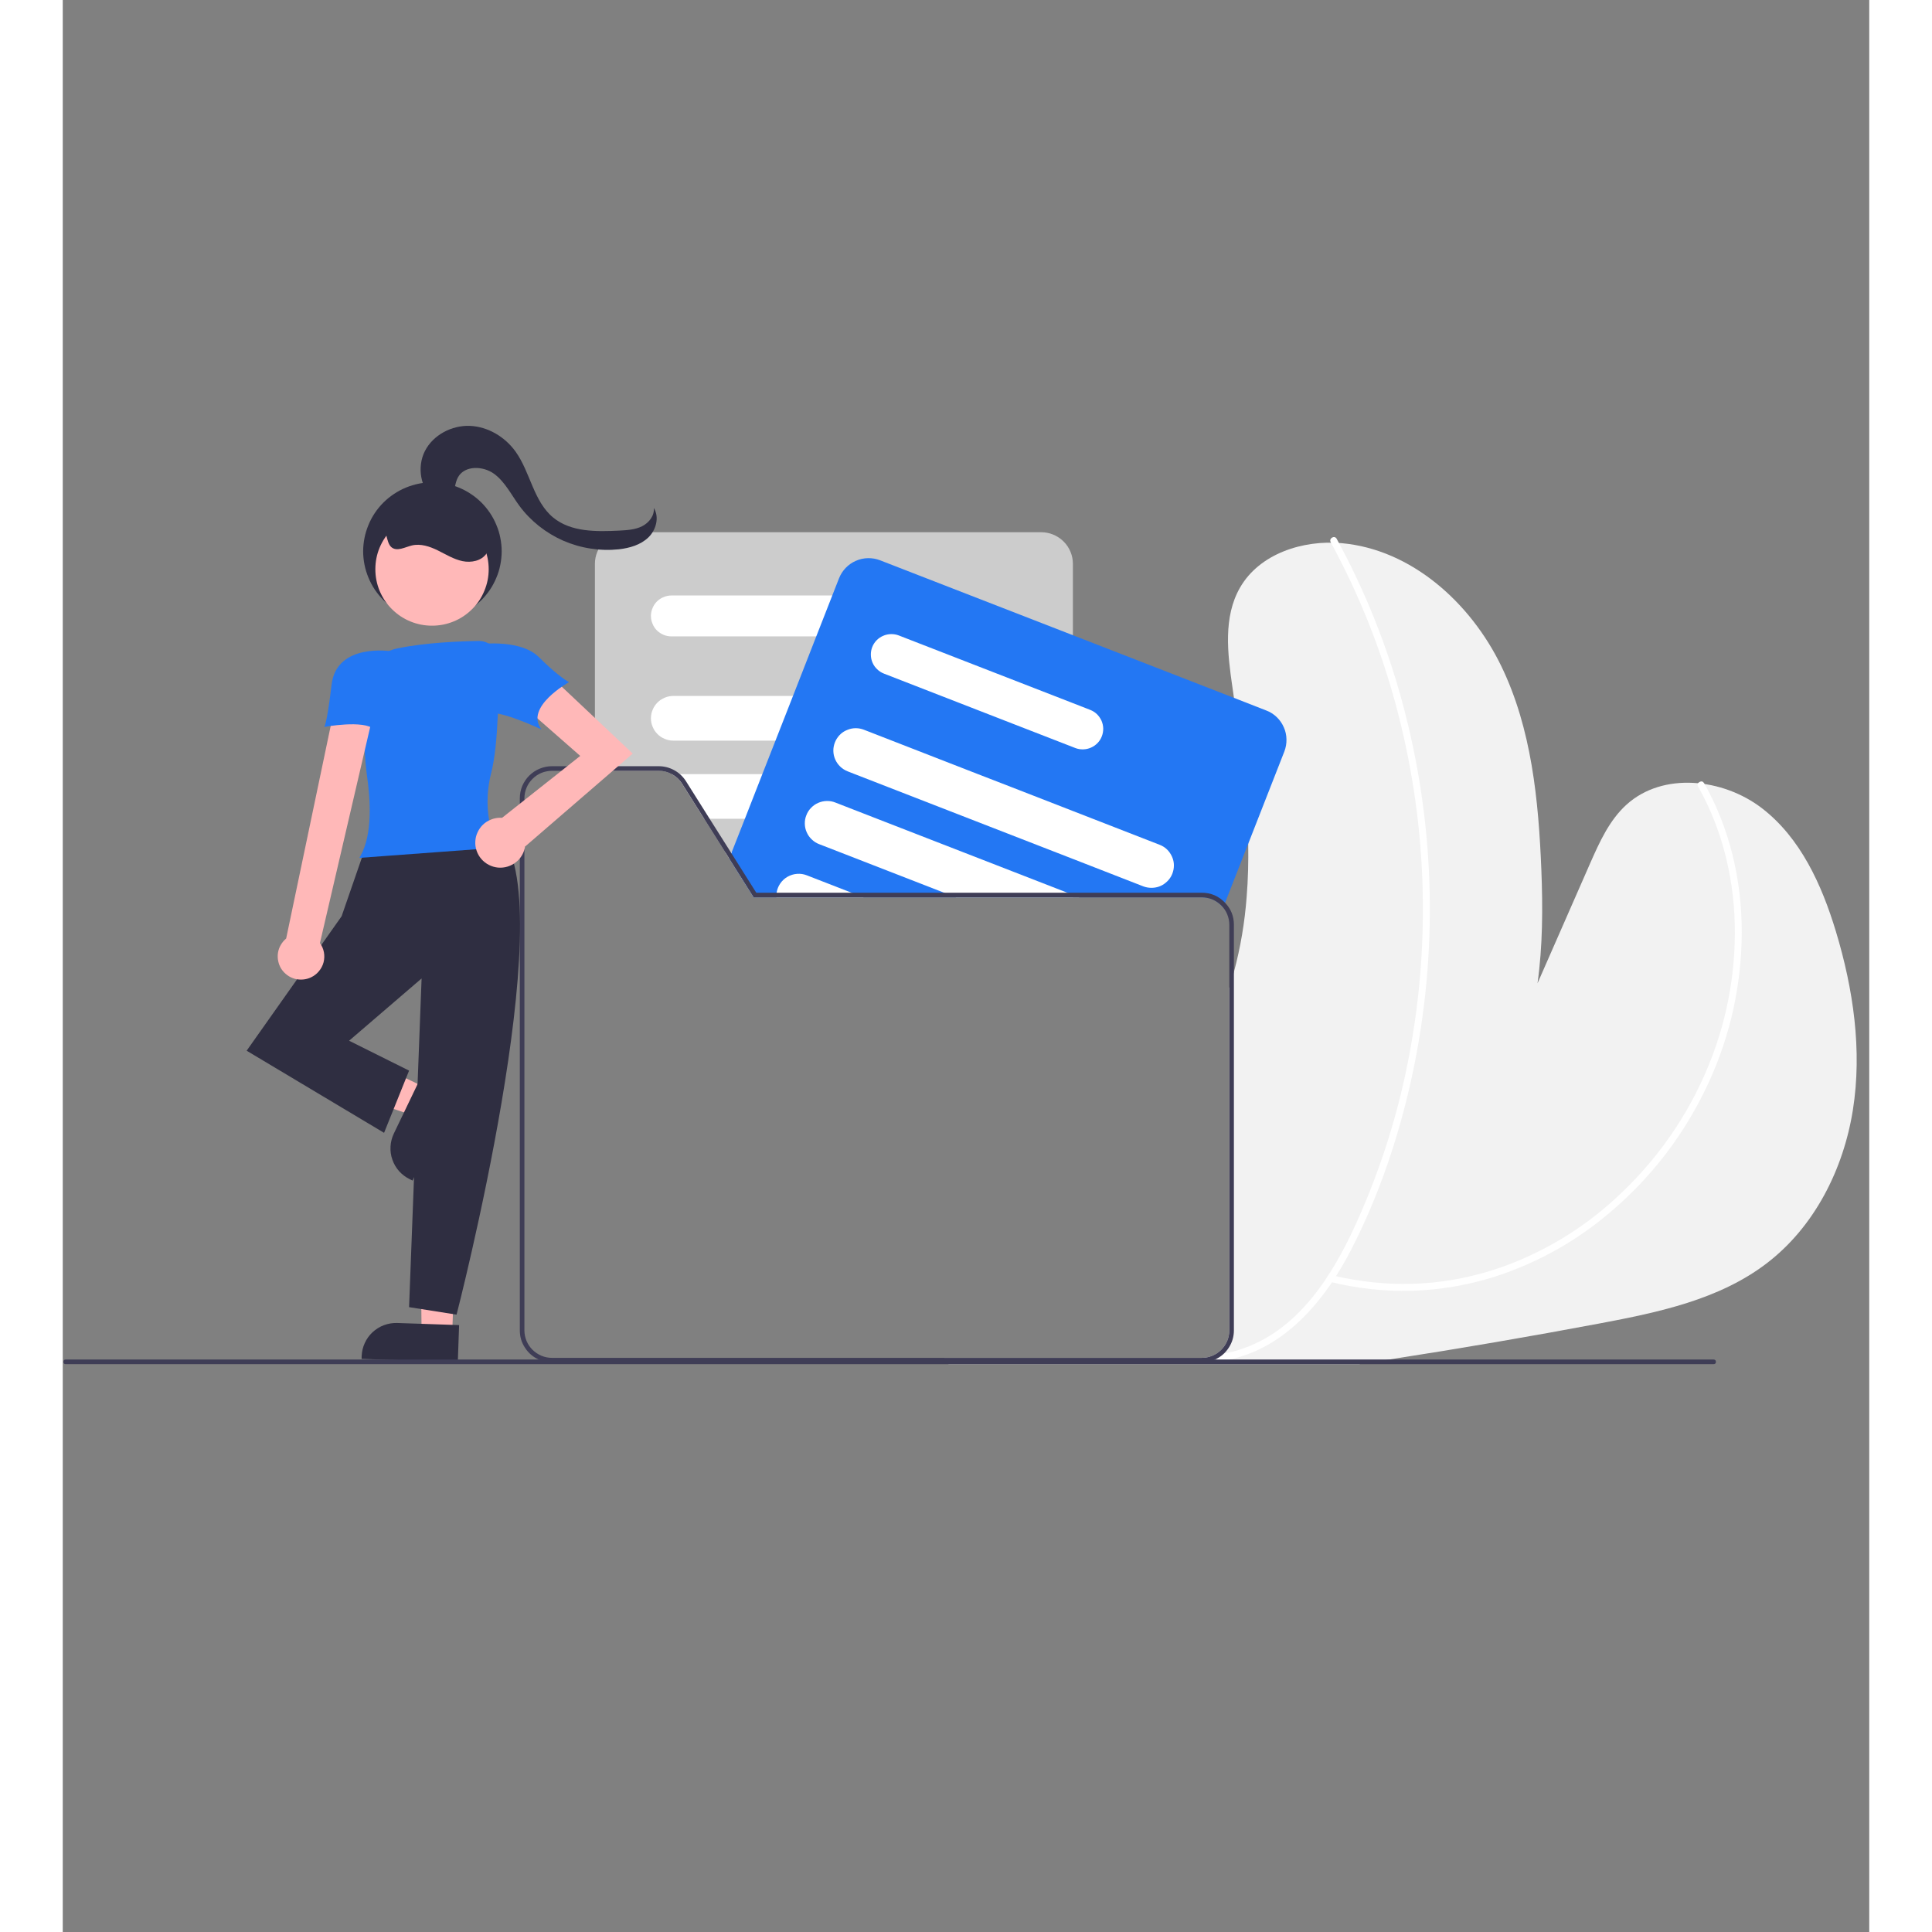
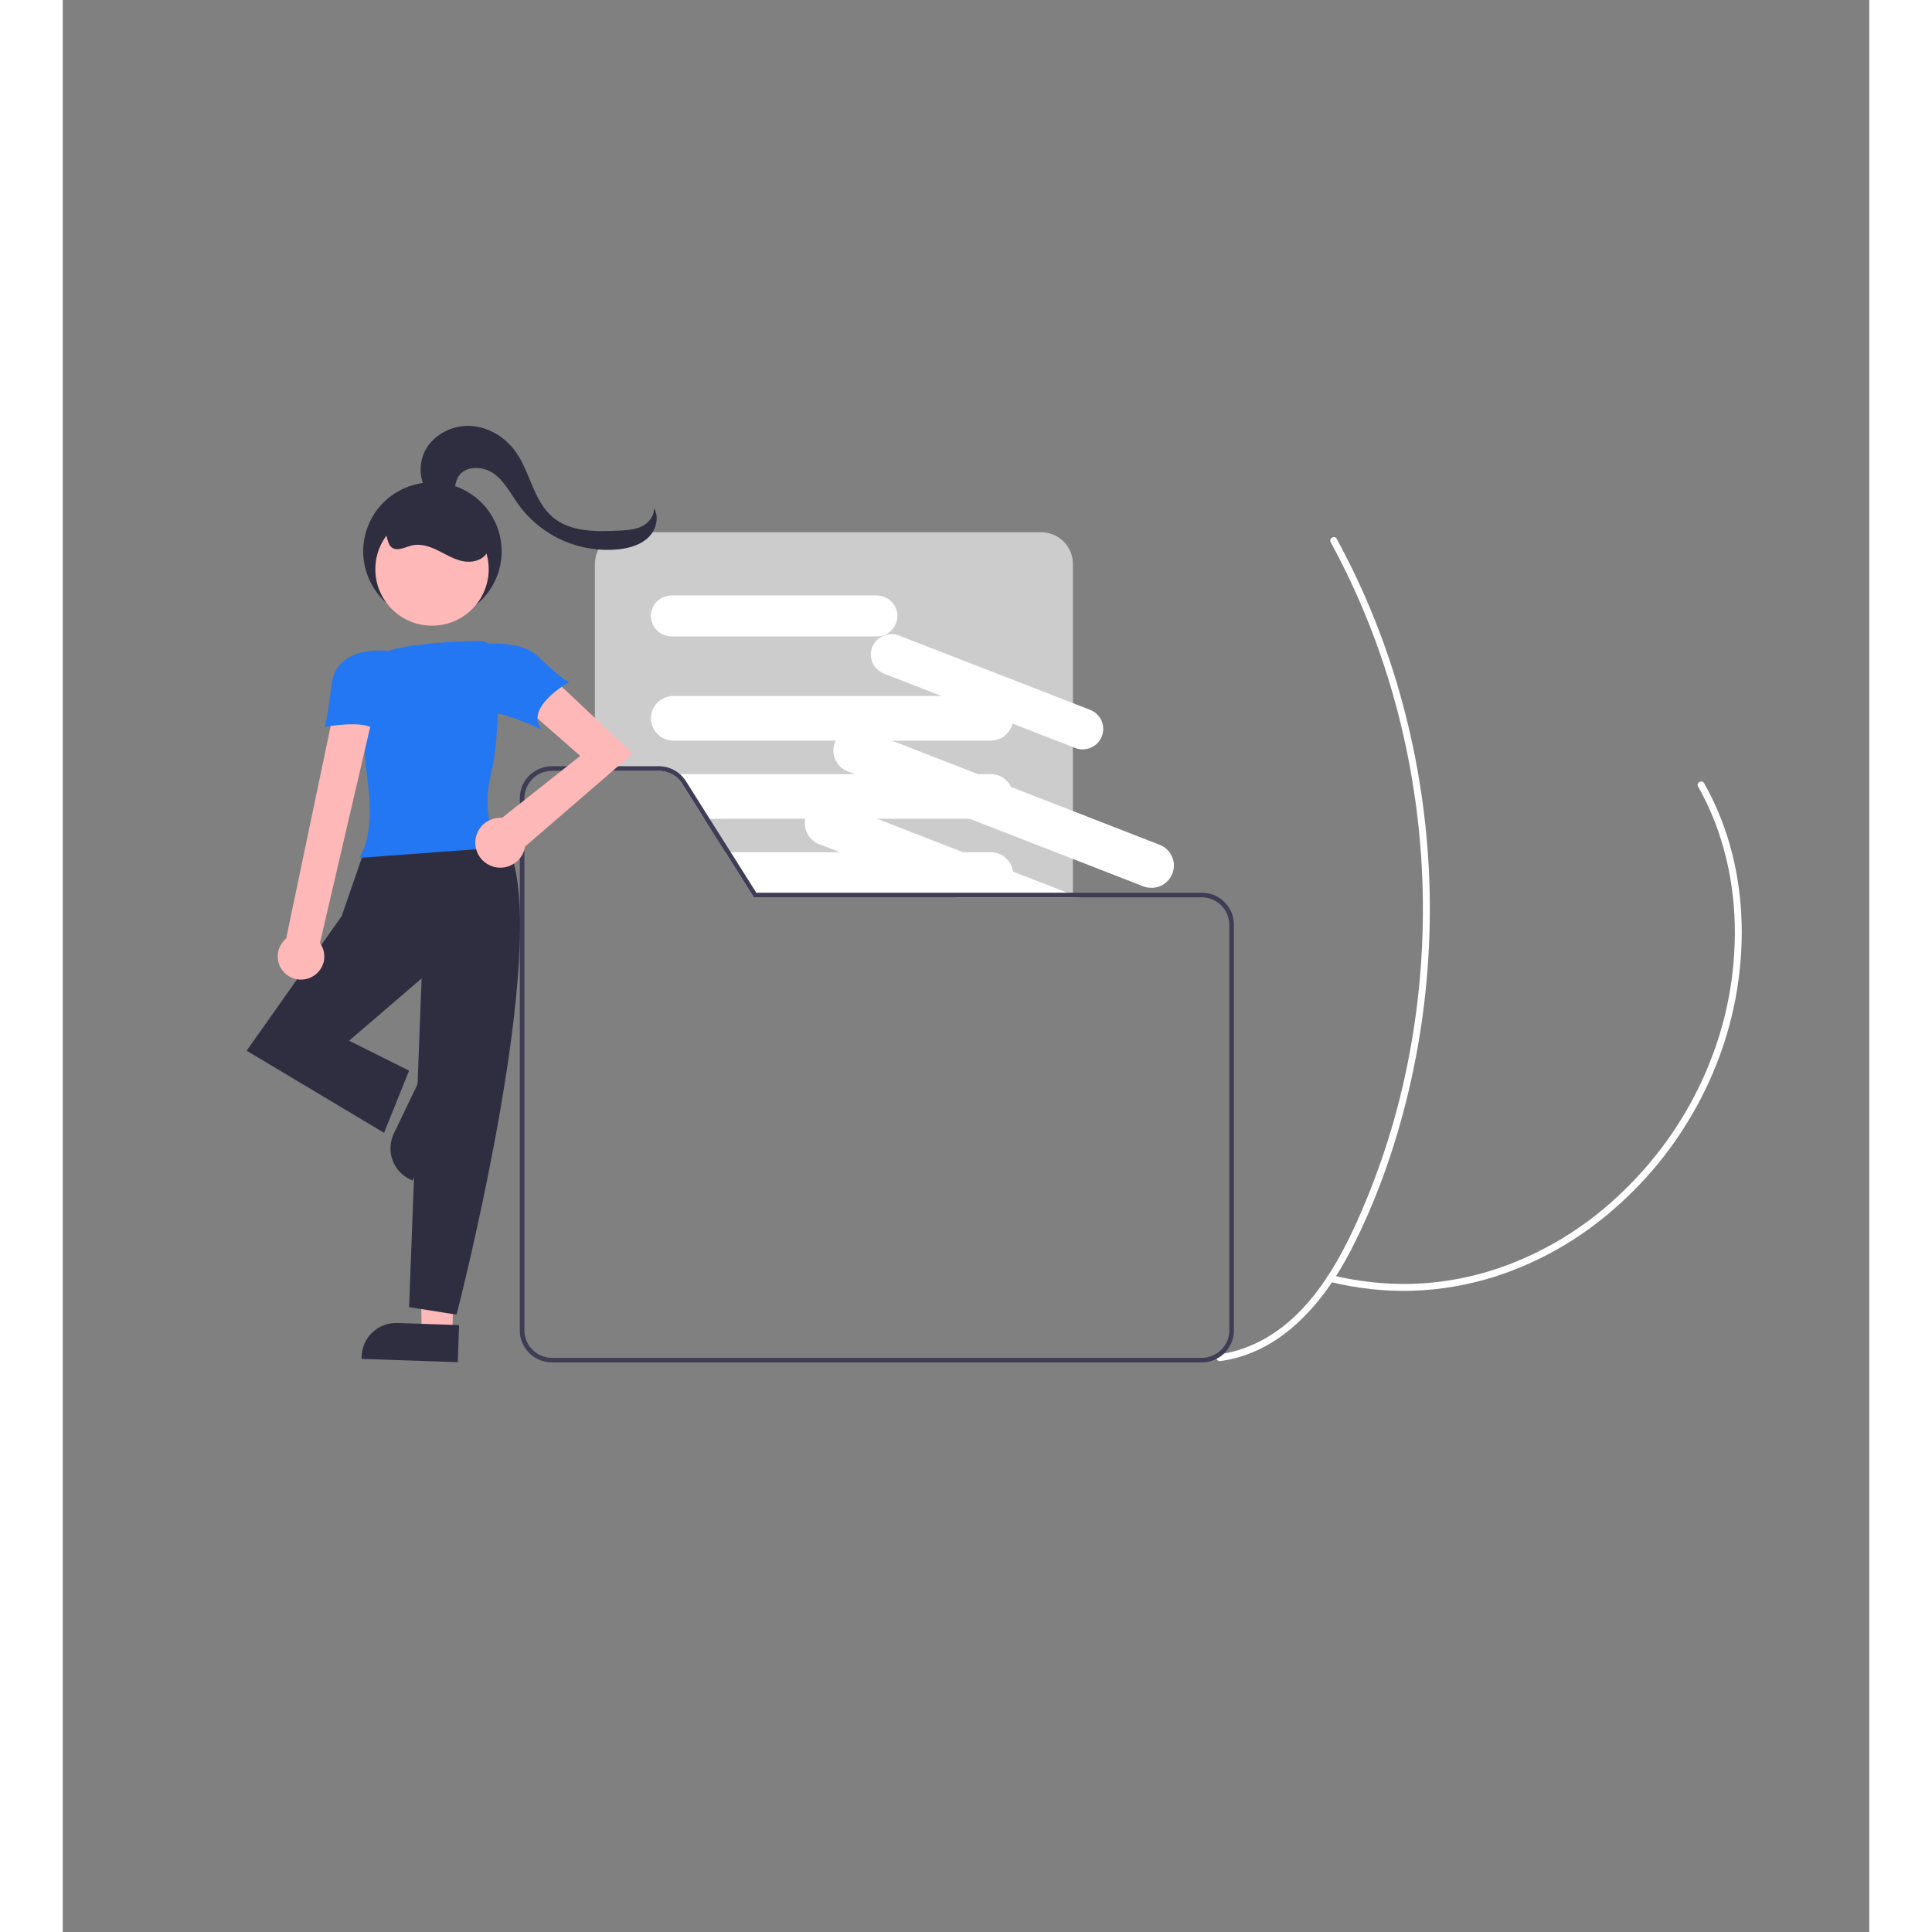
<svg xmlns="http://www.w3.org/2000/svg" width="151" zoomAndPan="magnify" viewBox="0 0 114 121.92" height="151" preserveAspectRatio="xMidYMid meet" version="1.2">
  <rect x="0" y="0" width="114" height="121.92" fill="#808080" stroke="none" />
  <defs>
    <clipPath id="b4c4e04ba9">
      <path d="M 55 34 L 113.215 34 L 113.215 86.086 L 55 86.086 Z M 55 34 " />
    </clipPath>
    <clipPath id="885fa62a97">
      <path d="M 22 26.875 L 38 26.875 L 38 35 L 22 35 Z M 22 26.875 " />
    </clipPath>
    <clipPath id="5e0bb43080">
-       <path d="M 0.039 85 L 105 85 L 105 86.086 L 0.039 86.086 Z M 0.039 85 " />
+       <path d="M 0.039 85 L 105 85 L 105 86.086 L 0.039 86.086 Z " />
    </clipPath>
  </defs>
  <g id="13d0e5ed24">
    <g clip-rule="nonzero" clip-path="url(#b4c4e04ba9)">
-       <path style=" stroke:none;fill-rule:nonzero;fill:#f2f2f2;fill-opacity:1;" d="M 112.969 70.035 C 112.375 73.789 110.539 77.434 107.508 79.738 C 104.523 82.012 100.703 82.816 97.012 83.512 C 92.59 84.344 88.152 85.105 83.703 85.793 C 83.074 85.895 82.441 85.992 81.809 86.086 L 55.898 86.086 C 55.871 86.051 55.844 86.016 55.816 85.977 C 55.773 85.918 55.73 85.855 55.691 85.793 C 55.668 85.762 55.645 85.723 55.621 85.688 L 71.875 85.688 C 72.105 85.688 72.328 85.645 72.539 85.555 C 72.754 85.469 72.941 85.344 73.105 85.18 C 73.27 85.016 73.395 84.828 73.484 84.617 C 73.57 84.406 73.617 84.184 73.617 83.953 L 73.617 62.336 C 73.719 62.008 73.816 61.68 73.906 61.344 C 74.324 59.789 74.59 58.207 74.711 56.598 C 74.801 55.48 74.828 54.363 74.809 53.246 C 74.754 50.168 74.352 47.094 73.91 44.039 C 73.879 43.816 73.848 43.59 73.812 43.363 C 73.504 41.242 73.223 38.934 74.297 37.074 C 75.523 34.945 78.25 34.059 80.703 34.277 C 85.117 34.672 88.836 38.039 90.77 42.016 C 92.699 45.988 93.133 50.508 93.309 54.918 C 93.402 57.258 93.395 59.703 93.066 62.051 C 94.172 59.527 95.281 57.004 96.387 54.48 C 96.98 53.137 97.602 51.75 98.695 50.766 C 100.988 48.703 104.773 49.121 107.219 50.996 C 109.664 52.871 111.004 55.836 111.895 58.777 C 112.996 62.418 113.562 66.281 112.969 70.035 Z M 112.969 70.035 " />
-     </g>
+       </g>
    <path style=" stroke:none;fill-rule:nonzero;fill:#ffffff;fill-opacity:1;" d="M 103.203 49.641 C 104.801 52.469 105.535 55.707 105.52 58.941 C 105.496 62.184 104.797 65.273 103.434 68.219 C 102.199 70.867 100.527 73.203 98.414 75.227 C 96.324 77.25 93.918 78.781 91.199 79.82 C 88.02 81.008 84.758 81.316 81.41 80.746 C 80.953 80.668 80.5 80.574 80.051 80.461 C 79.777 80.395 79.66 80.812 79.934 80.883 C 83.418 81.742 86.879 81.645 90.309 80.586 C 93.145 79.676 95.676 78.238 97.91 76.277 C 100.164 74.312 101.98 72.004 103.359 69.352 C 104.871 66.441 105.727 63.352 105.918 60.082 C 106.109 56.801 105.559 53.461 104.133 50.484 C 103.961 50.125 103.777 49.77 103.578 49.422 C 103.504 49.305 103.406 49.281 103.285 49.352 C 103.16 49.422 103.133 49.52 103.203 49.641 Z M 103.203 49.641 " />
    <path style=" stroke:none;fill-rule:nonzero;fill:#ffffff;fill-opacity:1;" d="M 80.016 34.219 C 81.797 37.492 83.168 40.926 84.137 44.523 C 85.098 48.109 85.652 51.762 85.797 55.473 C 85.938 59.184 85.668 62.867 84.984 66.516 C 84.301 70.18 83.191 73.711 81.664 77.109 C 80.148 80.469 77.965 84.008 74.23 85.184 C 73.809 85.316 73.379 85.41 72.941 85.473 C 72.664 85.508 72.781 85.93 73.059 85.891 C 76.918 85.363 79.602 82.168 81.281 78.91 C 83.023 75.539 84.262 71.879 85.086 68.184 C 85.902 64.496 86.297 60.766 86.27 56.992 C 86.238 53.215 85.789 49.492 84.914 45.816 C 84.043 42.145 82.758 38.621 81.051 35.254 C 80.836 34.832 80.617 34.414 80.391 34 C 80.258 33.754 79.879 33.973 80.016 34.219 Z M 80.016 34.219 " />
    <path style=" stroke:none;fill-rule:nonzero;fill:#cccccc;fill-opacity:1;" d="M 61.742 33.586 L 35.586 33.586 C 35.32 33.586 35.066 33.637 34.82 33.738 C 34.574 33.84 34.359 33.984 34.172 34.172 C 33.984 34.359 33.84 34.574 33.734 34.82 C 33.633 35.062 33.582 35.316 33.582 35.582 L 33.582 48.641 L 37.609 48.641 C 37.906 48.641 38.188 48.715 38.449 48.859 C 38.711 49.004 38.922 49.199 39.082 49.453 L 40.477 51.668 L 41.809 53.781 L 42.062 54.18 L 43.586 56.598 L 43.605 56.625 L 63.746 56.625 L 63.746 35.582 C 63.746 35.316 63.695 35.062 63.594 34.82 C 63.492 34.574 63.348 34.359 63.16 34.172 C 62.969 33.984 62.754 33.84 62.508 33.738 C 62.266 33.637 62.008 33.586 61.742 33.586 Z M 61.742 33.586 " />
    <path style=" stroke:none;fill-rule:nonzero;fill:#ffffff;fill-opacity:1;" d="M 51.375 37.578 L 38.414 37.578 C 38.242 37.578 38.078 37.613 37.918 37.68 C 37.758 37.742 37.621 37.836 37.496 37.957 C 37.375 38.078 37.281 38.219 37.219 38.375 C 37.152 38.535 37.117 38.699 37.117 38.871 C 37.117 39.043 37.152 39.207 37.219 39.363 C 37.281 39.523 37.375 39.664 37.496 39.785 C 37.621 39.902 37.758 39.996 37.918 40.062 C 38.078 40.129 38.242 40.16 38.414 40.16 L 51.375 40.16 C 51.547 40.16 51.711 40.129 51.871 40.062 C 52.027 39.996 52.168 39.902 52.289 39.785 C 52.414 39.664 52.508 39.523 52.57 39.363 C 52.637 39.207 52.672 39.043 52.672 38.871 C 52.672 38.699 52.637 38.535 52.57 38.375 C 52.508 38.219 52.414 38.078 52.289 37.957 C 52.168 37.836 52.027 37.742 51.871 37.68 C 51.711 37.613 51.547 37.578 51.375 37.578 Z M 51.375 37.578 " />
    <path style=" stroke:none;fill-rule:nonzero;fill:#ffffff;fill-opacity:1;" d="M 58.562 43.918 L 38.531 43.918 C 38.344 43.918 38.164 43.953 37.992 44.027 C 37.816 44.098 37.664 44.199 37.531 44.332 C 37.398 44.465 37.297 44.617 37.227 44.789 C 37.152 44.961 37.117 45.141 37.117 45.328 C 37.117 45.516 37.152 45.695 37.227 45.867 C 37.297 46.039 37.398 46.191 37.531 46.324 C 37.664 46.457 37.816 46.559 37.992 46.629 C 38.164 46.703 38.344 46.738 38.531 46.738 L 58.562 46.738 C 58.75 46.738 58.93 46.703 59.102 46.629 C 59.277 46.559 59.43 46.457 59.562 46.324 C 59.695 46.191 59.797 46.039 59.867 45.867 C 59.941 45.695 59.977 45.516 59.977 45.328 C 59.977 45.141 59.941 44.961 59.867 44.789 C 59.797 44.617 59.695 44.465 59.562 44.332 C 59.43 44.199 59.277 44.098 59.102 44.027 C 58.93 43.953 58.75 43.918 58.562 43.918 Z M 58.562 43.918 " />
    <path style=" stroke:none;fill-rule:nonzero;fill:#ffffff;fill-opacity:1;" d="M 59.84 49.66 C 59.727 49.414 59.551 49.219 59.32 49.07 C 59.09 48.922 58.836 48.852 58.562 48.852 L 38.531 48.852 C 38.5 48.852 38.473 48.852 38.441 48.852 C 38.707 48.996 38.922 49.199 39.082 49.453 L 40.477 51.668 L 58.562 51.668 C 58.68 51.668 58.797 51.652 58.914 51.621 C 59.027 51.594 59.137 51.551 59.242 51.492 C 59.348 51.438 59.441 51.367 59.527 51.285 C 59.617 51.203 59.691 51.113 59.754 51.016 C 59.82 50.914 59.867 50.809 59.906 50.695 C 59.941 50.582 59.965 50.469 59.973 50.348 C 59.98 50.23 59.973 50.113 59.949 49.996 C 59.93 49.879 59.891 49.77 59.84 49.66 Z M 59.84 49.66 " />
    <path style=" stroke:none;fill-rule:nonzero;fill:#ffffff;fill-opacity:1;" d="M 59.961 55 C 59.914 54.652 59.758 54.359 59.492 54.129 C 59.227 53.898 58.914 53.781 58.562 53.781 L 41.809 53.781 L 42.062 54.18 L 43.586 56.598 L 58.562 56.598 C 58.863 56.598 59.137 56.512 59.383 56.336 C 59.777 56.055 59.977 55.672 59.977 55.188 C 59.977 55.125 59.969 55.062 59.961 55 Z M 59.961 55 " />
-     <path style=" stroke:none;fill-rule:nonzero;fill:#2377f3;fill-opacity:1;" d="M 75.949 44.836 L 73.91 44.039 L 63.746 40.086 L 51.582 35.359 C 51.336 35.262 51.078 35.219 50.812 35.223 C 50.547 35.227 50.293 35.285 50.051 35.391 C 49.809 35.496 49.594 35.645 49.41 35.836 C 49.227 36.027 49.086 36.246 48.988 36.492 L 48.562 37.578 L 47.551 40.16 L 46.082 43.918 L 44.977 46.738 L 44.148 48.852 L 43.047 51.668 L 42.215 53.781 L 42.195 53.844 L 42.062 54.18 L 43.586 56.598 L 43.605 56.625 L 71.875 56.625 C 72.43 56.625 72.879 56.84 73.227 57.27 L 73.348 56.969 L 74.809 53.246 L 77.09 47.422 C 77.184 47.176 77.23 46.918 77.223 46.652 C 77.219 46.391 77.164 46.137 77.055 45.895 C 76.949 45.652 76.801 45.438 76.609 45.254 C 76.418 45.07 76.199 44.93 75.949 44.836 Z M 75.949 44.836 " />
    <path style=" stroke:none;fill-rule:nonzero;fill:#ffffff;fill-opacity:1;" d="M 64.836 44.797 L 63.746 44.371 L 52.762 40.102 C 52.602 40.039 52.434 40.012 52.262 40.016 C 52.094 40.02 51.926 40.055 51.77 40.125 C 51.613 40.191 51.473 40.289 51.355 40.41 C 51.234 40.535 51.145 40.676 51.082 40.836 C 51.02 40.996 50.992 41.16 50.996 41.332 C 51 41.504 51.035 41.668 51.105 41.824 C 51.172 41.98 51.27 42.117 51.395 42.234 C 51.516 42.355 51.66 42.445 51.82 42.508 L 55.445 43.918 L 59.934 45.664 L 63.746 47.145 L 63.895 47.203 C 64.055 47.266 64.219 47.293 64.391 47.289 C 64.562 47.285 64.727 47.25 64.883 47.18 C 65.039 47.113 65.18 47.016 65.297 46.895 C 65.418 46.77 65.508 46.629 65.57 46.469 C 65.633 46.309 65.66 46.145 65.66 45.973 C 65.656 45.801 65.617 45.637 65.551 45.48 C 65.48 45.324 65.383 45.188 65.262 45.066 C 65.137 44.949 64.996 44.859 64.836 44.797 Z M 64.836 44.797 " />
    <path style=" stroke:none;fill-rule:nonzero;fill:#ffffff;fill-opacity:1;" d="M 69.215 53.309 L 63.746 51.18 L 59.84 49.66 L 57.754 48.852 L 52.324 46.738 L 50.559 46.051 C 50.395 45.988 50.223 45.953 50.047 45.953 C 49.867 45.953 49.699 45.984 49.535 46.051 C 49.367 46.113 49.219 46.203 49.09 46.32 C 48.961 46.441 48.855 46.578 48.777 46.738 C 48.758 46.773 48.742 46.812 48.727 46.852 C 48.66 47.023 48.625 47.203 48.629 47.391 C 48.633 47.578 48.672 47.758 48.75 47.93 C 48.824 48.098 48.93 48.25 49.066 48.379 C 49.199 48.508 49.355 48.605 49.531 48.676 L 49.98 48.852 L 57.223 51.668 L 63.746 54.203 L 68.188 55.934 C 68.352 55.996 68.523 56.027 68.699 56.027 C 69.039 56.027 69.344 55.922 69.605 55.703 C 69.867 55.488 70.027 55.215 70.094 54.879 C 70.156 54.547 70.105 54.234 69.938 53.938 C 69.773 53.641 69.531 53.43 69.215 53.309 Z M 69.215 53.309 " />
    <path style=" stroke:none;fill-rule:nonzero;fill:#ffffff;fill-opacity:1;" d="M 63.746 56.473 L 63.395 56.336 L 59.961 55 L 56.824 53.781 L 51.387 51.668 L 48.758 50.645 C 48.582 50.574 48.402 50.543 48.215 50.547 C 48.027 50.551 47.848 50.59 47.676 50.664 C 47.504 50.738 47.352 50.844 47.223 50.98 C 47.09 51.113 46.992 51.27 46.926 51.445 C 46.855 51.617 46.824 51.801 46.828 51.984 C 46.832 52.172 46.871 52.352 46.949 52.523 C 47.023 52.695 47.129 52.844 47.266 52.973 C 47.402 53.102 47.555 53.203 47.73 53.27 L 49.047 53.781 L 55.617 56.336 L 56.293 56.598 L 56.363 56.625 L 64.141 56.625 Z M 63.746 56.473 " />
-     <path style=" stroke:none;fill-rule:nonzero;fill:#ffffff;fill-opacity:1;" d="M 50.457 56.598 L 49.781 56.336 L 46.957 55.238 C 46.758 55.16 46.551 55.129 46.34 55.145 C 46.125 55.16 45.926 55.223 45.738 55.328 C 45.551 55.434 45.398 55.578 45.277 55.754 C 45.156 55.93 45.082 56.125 45.047 56.336 C 45.035 56.422 45.027 56.512 45.031 56.598 C 45.031 56.609 45.031 56.617 45.035 56.625 L 50.531 56.625 Z M 50.457 56.598 " />
    <path style=" stroke:none;fill-rule:nonzero;fill:#3f3d56;fill-opacity:1;" d="M 56.293 56.598 L 55.617 56.336 L 45.047 56.336 C 45.035 56.422 45.027 56.512 45.031 56.598 L 43.586 56.598 L 43.605 56.625 L 56.363 56.625 Z M 56.293 56.598 L 43.586 56.598 L 43.605 56.625 L 56.363 56.625 Z M 56.293 56.598 L 43.586 56.598 L 43.605 56.625 L 56.363 56.625 Z M 56.363 56.625 L 56.293 56.598 L 43.586 56.598 L 43.605 56.625 Z M 30.871 85.688 C 30.641 85.688 30.422 85.645 30.207 85.555 C 29.996 85.465 29.809 85.34 29.645 85.18 C 29.48 85.016 29.355 84.828 29.266 84.617 C 29.18 84.406 29.133 84.184 29.133 83.953 L 29.133 50.375 C 29.133 50.148 29.18 49.926 29.266 49.715 C 29.355 49.5 29.48 49.312 29.645 49.152 C 29.805 48.988 29.996 48.863 30.207 48.773 C 30.422 48.688 30.641 48.645 30.871 48.641 L 33.582 48.641 L 33.582 48.352 L 30.871 48.352 C 30.602 48.352 30.344 48.406 30.098 48.508 C 29.848 48.609 29.629 48.758 29.438 48.945 C 29.246 49.137 29.102 49.355 28.996 49.602 C 28.895 49.852 28.844 50.109 28.844 50.375 L 28.844 83.953 C 28.844 84.352 28.949 84.715 29.168 85.047 C 29.383 85.383 29.672 85.629 30.031 85.793 L 55.691 85.793 C 55.668 85.762 55.645 85.723 55.621 85.688 Z M 73.348 56.969 C 72.949 56.547 72.457 56.336 71.875 56.336 L 43.766 56.336 L 42.195 53.844 L 42.156 53.781 L 40.82 51.668 L 39.328 49.297 C 39.141 49.004 38.895 48.773 38.59 48.605 C 38.285 48.438 37.957 48.352 37.609 48.352 L 30.871 48.352 C 30.602 48.352 30.344 48.406 30.098 48.508 C 29.848 48.609 29.629 48.758 29.438 48.945 C 29.246 49.137 29.102 49.355 28.996 49.602 C 28.895 49.852 28.844 50.109 28.844 50.375 L 28.844 83.953 C 28.844 84.352 28.949 84.715 29.168 85.047 C 29.383 85.383 29.672 85.629 30.031 85.793 C 30.301 85.918 30.578 85.977 30.871 85.977 L 71.875 85.977 C 72.168 85.977 72.449 85.918 72.719 85.793 C 73.078 85.629 73.367 85.383 73.582 85.047 C 73.797 84.715 73.906 84.352 73.906 83.953 L 73.906 58.359 C 73.906 57.82 73.723 57.359 73.348 56.969 Z M 73.617 83.953 C 73.617 84.184 73.57 84.406 73.484 84.617 C 73.395 84.828 73.27 85.016 73.105 85.18 C 72.941 85.344 72.754 85.469 72.539 85.555 C 72.328 85.645 72.105 85.688 71.875 85.688 L 30.871 85.688 C 30.641 85.688 30.422 85.645 30.207 85.555 C 29.996 85.465 29.809 85.34 29.645 85.18 C 29.48 85.016 29.355 84.828 29.266 84.617 C 29.18 84.406 29.133 84.184 29.133 83.953 L 29.133 50.375 C 29.133 50.148 29.18 49.926 29.266 49.715 C 29.355 49.5 29.48 49.312 29.645 49.152 C 29.805 48.988 29.996 48.863 30.207 48.773 C 30.422 48.688 30.641 48.645 30.871 48.641 L 37.609 48.641 C 37.906 48.641 38.188 48.715 38.449 48.859 C 38.711 49.004 38.922 49.199 39.082 49.453 L 40.477 51.668 L 41.809 53.781 L 42.062 54.18 L 43.586 56.598 L 43.605 56.625 L 71.875 56.625 C 72.105 56.625 72.328 56.672 72.543 56.758 C 72.754 56.848 72.941 56.973 73.105 57.133 C 73.27 57.297 73.395 57.484 73.484 57.695 C 73.57 57.91 73.617 58.129 73.617 58.359 Z M 56.293 56.598 L 43.586 56.598 L 43.605 56.625 L 56.363 56.625 Z M 56.293 56.598 L 43.586 56.598 L 43.605 56.625 L 56.363 56.625 Z M 56.293 56.598 L 43.586 56.598 L 43.605 56.625 L 56.363 56.625 Z M 56.293 56.598 L 55.617 56.336 L 43.766 56.336 L 42.195 53.844 L 42.062 54.18 L 43.586 56.598 L 43.605 56.625 L 56.363 56.625 Z M 56.293 56.598 " />
-     <path style=" stroke:none;fill-rule:nonzero;fill:#ffb8b8;fill-opacity:1;" d="M 22.898 68.637 L 22.062 70.375 L 14.941 67.996 L 16.172 65.43 Z M 22.898 68.637 " />
    <path style=" stroke:none;fill-rule:nonzero;fill:#2f2e41;fill-opacity:1;" d="M 20.891 71.539 L 22.578 68.027 L 24.695 69.035 L 22.074 74.5 L 21.914 74.422 C 21.652 74.297 21.43 74.129 21.234 73.918 C 21.043 73.703 20.898 73.461 20.805 73.191 C 20.707 72.922 20.668 72.645 20.684 72.355 C 20.699 72.07 20.77 71.797 20.891 71.539 Z M 20.891 71.539 " />
    <path style=" stroke:none;fill-rule:nonzero;fill:#ffb8b8;fill-opacity:1;" d="M 24.578 84.156 L 22.645 84.094 L 22.562 76.598 L 24.828 76.73 Z M 24.578 84.156 " />
    <path style=" stroke:none;fill-rule:nonzero;fill:#2f2e41;fill-opacity:1;" d="M 21.105 83.488 L 25.012 83.621 L 24.93 85.961 L 18.859 85.754 L 18.863 85.574 C 18.875 85.289 18.938 85.016 19.059 84.754 C 19.176 84.496 19.34 84.266 19.551 84.07 C 19.762 83.875 20 83.727 20.27 83.625 C 20.539 83.527 20.816 83.48 21.105 83.488 Z M 21.105 83.488 " />
    <path style=" stroke:none;fill-rule:nonzero;fill:#2f2e41;fill-opacity:1;" d="M 27.691 52.789 C 27.691 52.789 21.777 51.297 19.094 53.496 L 17.598 57.82 L 11.605 66.305 L 20.277 71.488 L 21.855 67.562 L 18.07 65.676 L 22.645 61.746 L 21.855 82.488 L 24.852 82.961 C 24.852 82.961 31.473 57.348 27.691 52.789 Z M 27.691 52.789 " />
    <path style=" stroke:none;fill-rule:nonzero;fill:#2377f3;fill-opacity:1;" d="M 18.719 54.137 L 18.789 54.008 C 19.551 52.664 19.426 50.473 19.188 48.871 C 18.992 47.527 18.996 45.164 19.035 43.418 C 19.043 43.121 19.094 42.836 19.199 42.559 C 19.301 42.281 19.445 42.031 19.637 41.805 C 19.824 41.578 20.043 41.387 20.297 41.234 C 20.551 41.082 20.824 40.977 21.113 40.918 C 22.914 40.543 25.121 40.465 26.277 40.449 L 26.277 40.531 L 26.277 40.449 C 26.434 40.449 26.586 40.48 26.73 40.539 C 26.879 40.598 27.008 40.68 27.121 40.789 C 27.23 40.898 27.32 41.023 27.383 41.168 C 27.445 41.312 27.48 41.461 27.484 41.617 C 27.52 43.5 27.508 46.93 27.039 48.77 C 26.344 51.504 27.43 53.359 27.441 53.379 L 27.508 53.488 Z M 18.719 54.137 " />
    <path style=" stroke:none;fill-rule:nonzero;fill:#ffb8b8;fill-opacity:1;" d="M 15.676 61.672 C 15.871 61.578 16.035 61.449 16.172 61.281 C 16.309 61.117 16.406 60.93 16.461 60.719 C 16.512 60.512 16.52 60.301 16.48 60.09 C 16.441 59.879 16.355 59.684 16.23 59.512 L 19.566 45.168 L 17.043 45.168 L 14.098 59.227 C 13.961 59.34 13.848 59.477 13.758 59.633 C 13.668 59.785 13.609 59.953 13.582 60.129 C 13.555 60.309 13.559 60.484 13.598 60.656 C 13.633 60.832 13.699 60.996 13.797 61.148 C 13.895 61.297 14.016 61.426 14.16 61.531 C 14.305 61.641 14.465 61.715 14.637 61.766 C 14.809 61.812 14.984 61.828 15.164 61.812 C 15.344 61.797 15.516 61.75 15.676 61.672 Z M 15.676 61.672 " />
    <path style=" stroke:none;fill-rule:nonzero;fill:#ffb8b8;fill-opacity:1;" d="M 35.969 47.555 L 30.398 42.305 L 28.895 44.406 L 32.656 47.703 L 27.723 51.609 C 27.688 51.609 27.652 51.605 27.613 51.605 C 27.41 51.605 27.215 51.641 27.027 51.719 C 26.836 51.793 26.668 51.898 26.52 52.039 C 26.375 52.18 26.258 52.344 26.176 52.527 C 26.09 52.711 26.043 52.906 26.035 53.109 C 26.023 53.312 26.055 53.508 26.121 53.699 C 26.188 53.891 26.289 54.062 26.422 54.215 C 26.555 54.367 26.715 54.492 26.895 54.582 C 27.078 54.676 27.27 54.73 27.473 54.75 C 27.676 54.766 27.875 54.746 28.066 54.688 C 28.262 54.629 28.441 54.535 28.598 54.41 C 28.758 54.285 28.887 54.133 28.988 53.957 C 29.09 53.777 29.152 53.59 29.18 53.391 L 29.195 53.406 Z M 35.969 47.555 " />
    <path style=" stroke:none;fill-rule:nonzero;fill:#2377f3;fill-opacity:1;" d="M 20.758 41.102 C 20.758 41.102 17.281 40.531 16.965 43.203 C 16.648 45.875 16.492 45.875 16.492 45.875 C 16.492 45.875 19.016 45.406 19.648 46.031 C 20.277 46.66 20.758 41.102 20.758 41.102 Z M 20.758 41.102 " />
    <path style=" stroke:none;fill-rule:nonzero;fill:#2377f3;fill-opacity:1;" d="M 25.953 40.691 C 25.953 40.691 28.793 40.219 30.055 41.477 C 31.316 42.734 31.949 43.047 31.949 43.047 C 31.949 43.047 29.109 44.617 30.211 46.031 C 30.211 46.031 27.215 44.617 26.742 45.09 C 26.27 45.562 25.953 40.691 25.953 40.691 Z M 25.953 40.691 " />
    <g clip-rule="nonzero" clip-path="url(#885fa62a97)">
      <path style=" stroke:none;fill-rule:nonzero;fill:#2f2e41;fill-opacity:1;" d="M 23.465 31.566 C 22.57 30.855 22.336 29.48 22.855 28.461 C 23.375 27.445 24.547 26.832 25.691 26.875 C 26.84 26.922 27.918 27.578 28.582 28.508 C 29.512 29.816 29.707 31.633 30.945 32.656 C 32.066 33.582 33.668 33.555 35.121 33.484 C 35.609 33.457 36.117 33.43 36.555 33.211 C 36.992 32.996 37.352 32.539 37.297 32.055 C 37.66 32.629 37.449 33.438 36.961 33.91 C 36.469 34.387 35.773 34.586 35.094 34.664 C 34.496 34.727 33.902 34.711 33.305 34.617 C 32.711 34.527 32.137 34.359 31.586 34.121 C 31.035 33.879 30.527 33.57 30.055 33.199 C 29.586 32.824 29.168 32.398 28.812 31.914 C 28.305 31.223 27.914 30.414 27.223 29.902 C 26.527 29.395 25.375 29.359 24.949 30.105 C 24.738 30.473 24.758 30.938 24.562 31.316 C 24.371 31.691 23.742 31.898 23.555 31.516 " />
    </g>
    <path style=" stroke:none;fill-rule:nonzero;fill:#2f2e41;fill-opacity:1;" d="M 27.699 34.793 C 27.699 35.078 27.668 35.359 27.613 35.641 C 27.559 35.922 27.477 36.191 27.363 36.457 C 27.254 36.723 27.121 36.973 26.961 37.211 C 26.801 37.449 26.621 37.668 26.418 37.871 C 26.215 38.07 25.996 38.254 25.754 38.41 C 25.516 38.57 25.266 38.703 25 38.812 C 24.734 38.922 24.461 39.004 24.18 39.062 C 23.898 39.117 23.613 39.145 23.328 39.145 C 23.043 39.145 22.758 39.117 22.477 39.062 C 22.195 39.004 21.922 38.922 21.656 38.812 C 21.391 38.703 21.141 38.57 20.902 38.41 C 20.664 38.254 20.441 38.07 20.238 37.871 C 20.035 37.668 19.855 37.449 19.695 37.211 C 19.535 36.973 19.402 36.723 19.293 36.457 C 19.184 36.191 19.098 35.922 19.043 35.641 C 18.988 35.359 18.957 35.078 18.957 34.793 C 18.957 34.504 18.988 34.223 19.043 33.941 C 19.098 33.66 19.184 33.391 19.293 33.125 C 19.402 32.859 19.535 32.609 19.695 32.371 C 19.855 32.133 20.035 31.914 20.238 31.711 C 20.441 31.512 20.664 31.328 20.902 31.172 C 21.141 31.012 21.391 30.879 21.656 30.77 C 21.922 30.66 22.195 30.578 22.477 30.52 C 22.758 30.465 23.043 30.438 23.328 30.438 C 23.613 30.438 23.898 30.465 24.18 30.52 C 24.461 30.578 24.734 30.66 25 30.77 C 25.266 30.879 25.516 31.012 25.754 31.172 C 25.996 31.328 26.215 31.512 26.418 31.711 C 26.621 31.914 26.801 32.133 26.961 32.371 C 27.121 32.609 27.254 32.859 27.363 33.125 C 27.477 33.391 27.559 33.66 27.613 33.941 C 27.668 34.223 27.699 34.504 27.699 34.793 Z M 27.699 34.793 " />
    <path style=" stroke:none;fill-rule:nonzero;fill:#ffb8b8;fill-opacity:1;" d="M 26.879 35.922 C 26.879 36.395 26.789 36.848 26.605 37.285 C 26.426 37.723 26.168 38.109 25.832 38.441 C 25.496 38.777 25.109 39.035 24.672 39.215 C 24.234 39.395 23.777 39.484 23.301 39.484 C 22.828 39.484 22.371 39.395 21.934 39.215 C 21.496 39.035 21.109 38.777 20.773 38.441 C 20.438 38.109 20.18 37.723 19.996 37.285 C 19.816 36.848 19.727 36.395 19.727 35.922 C 19.727 35.449 19.816 34.992 19.996 34.559 C 20.18 34.121 20.438 33.734 20.773 33.402 C 21.109 33.066 21.496 32.809 21.934 32.629 C 22.371 32.449 22.828 32.355 23.301 32.355 C 23.777 32.355 24.234 32.449 24.672 32.629 C 25.109 32.809 25.496 33.066 25.832 33.402 C 26.168 33.734 26.426 34.121 26.605 34.559 C 26.789 34.992 26.879 35.449 26.879 35.922 Z M 26.879 35.922 " />
    <path style=" stroke:none;fill-rule:nonzero;fill:#2f2e41;fill-opacity:1;" d="M 20.039 33.305 C 20.527 33.41 20.367 34.223 20.75 34.539 C 21.098 34.82 21.598 34.527 22.031 34.422 C 22.582 34.289 23.16 34.484 23.668 34.734 C 24.176 34.984 24.668 35.293 25.223 35.41 C 25.777 35.527 26.434 35.395 26.746 34.922 C 27.043 34.473 26.934 33.863 26.699 33.375 C 26.406 32.758 25.969 32.262 25.391 31.895 C 24.812 31.523 24.18 31.332 23.492 31.324 C 22.805 31.316 22.168 31.488 21.578 31.84 C 20.988 32.195 20.539 32.676 20.227 33.285 " />
    <g clip-rule="nonzero" clip-path="url(#5e0bb43080)">
-       <path style=" stroke:none;fill-rule:nonzero;fill:#3f3d56;fill-opacity:1;" d="M 104.324 85.941 C 104.324 86.035 104.273 86.086 104.176 86.086 L 0.188 86.086 C 0.09 86.086 0.043 86.035 0.043 85.941 C 0.043 85.844 0.09 85.793 0.188 85.793 L 104.176 85.793 C 104.273 85.797 104.324 85.844 104.324 85.941 Z M 104.324 85.941 " />
-     </g>
+       </g>
  </g>
</svg>